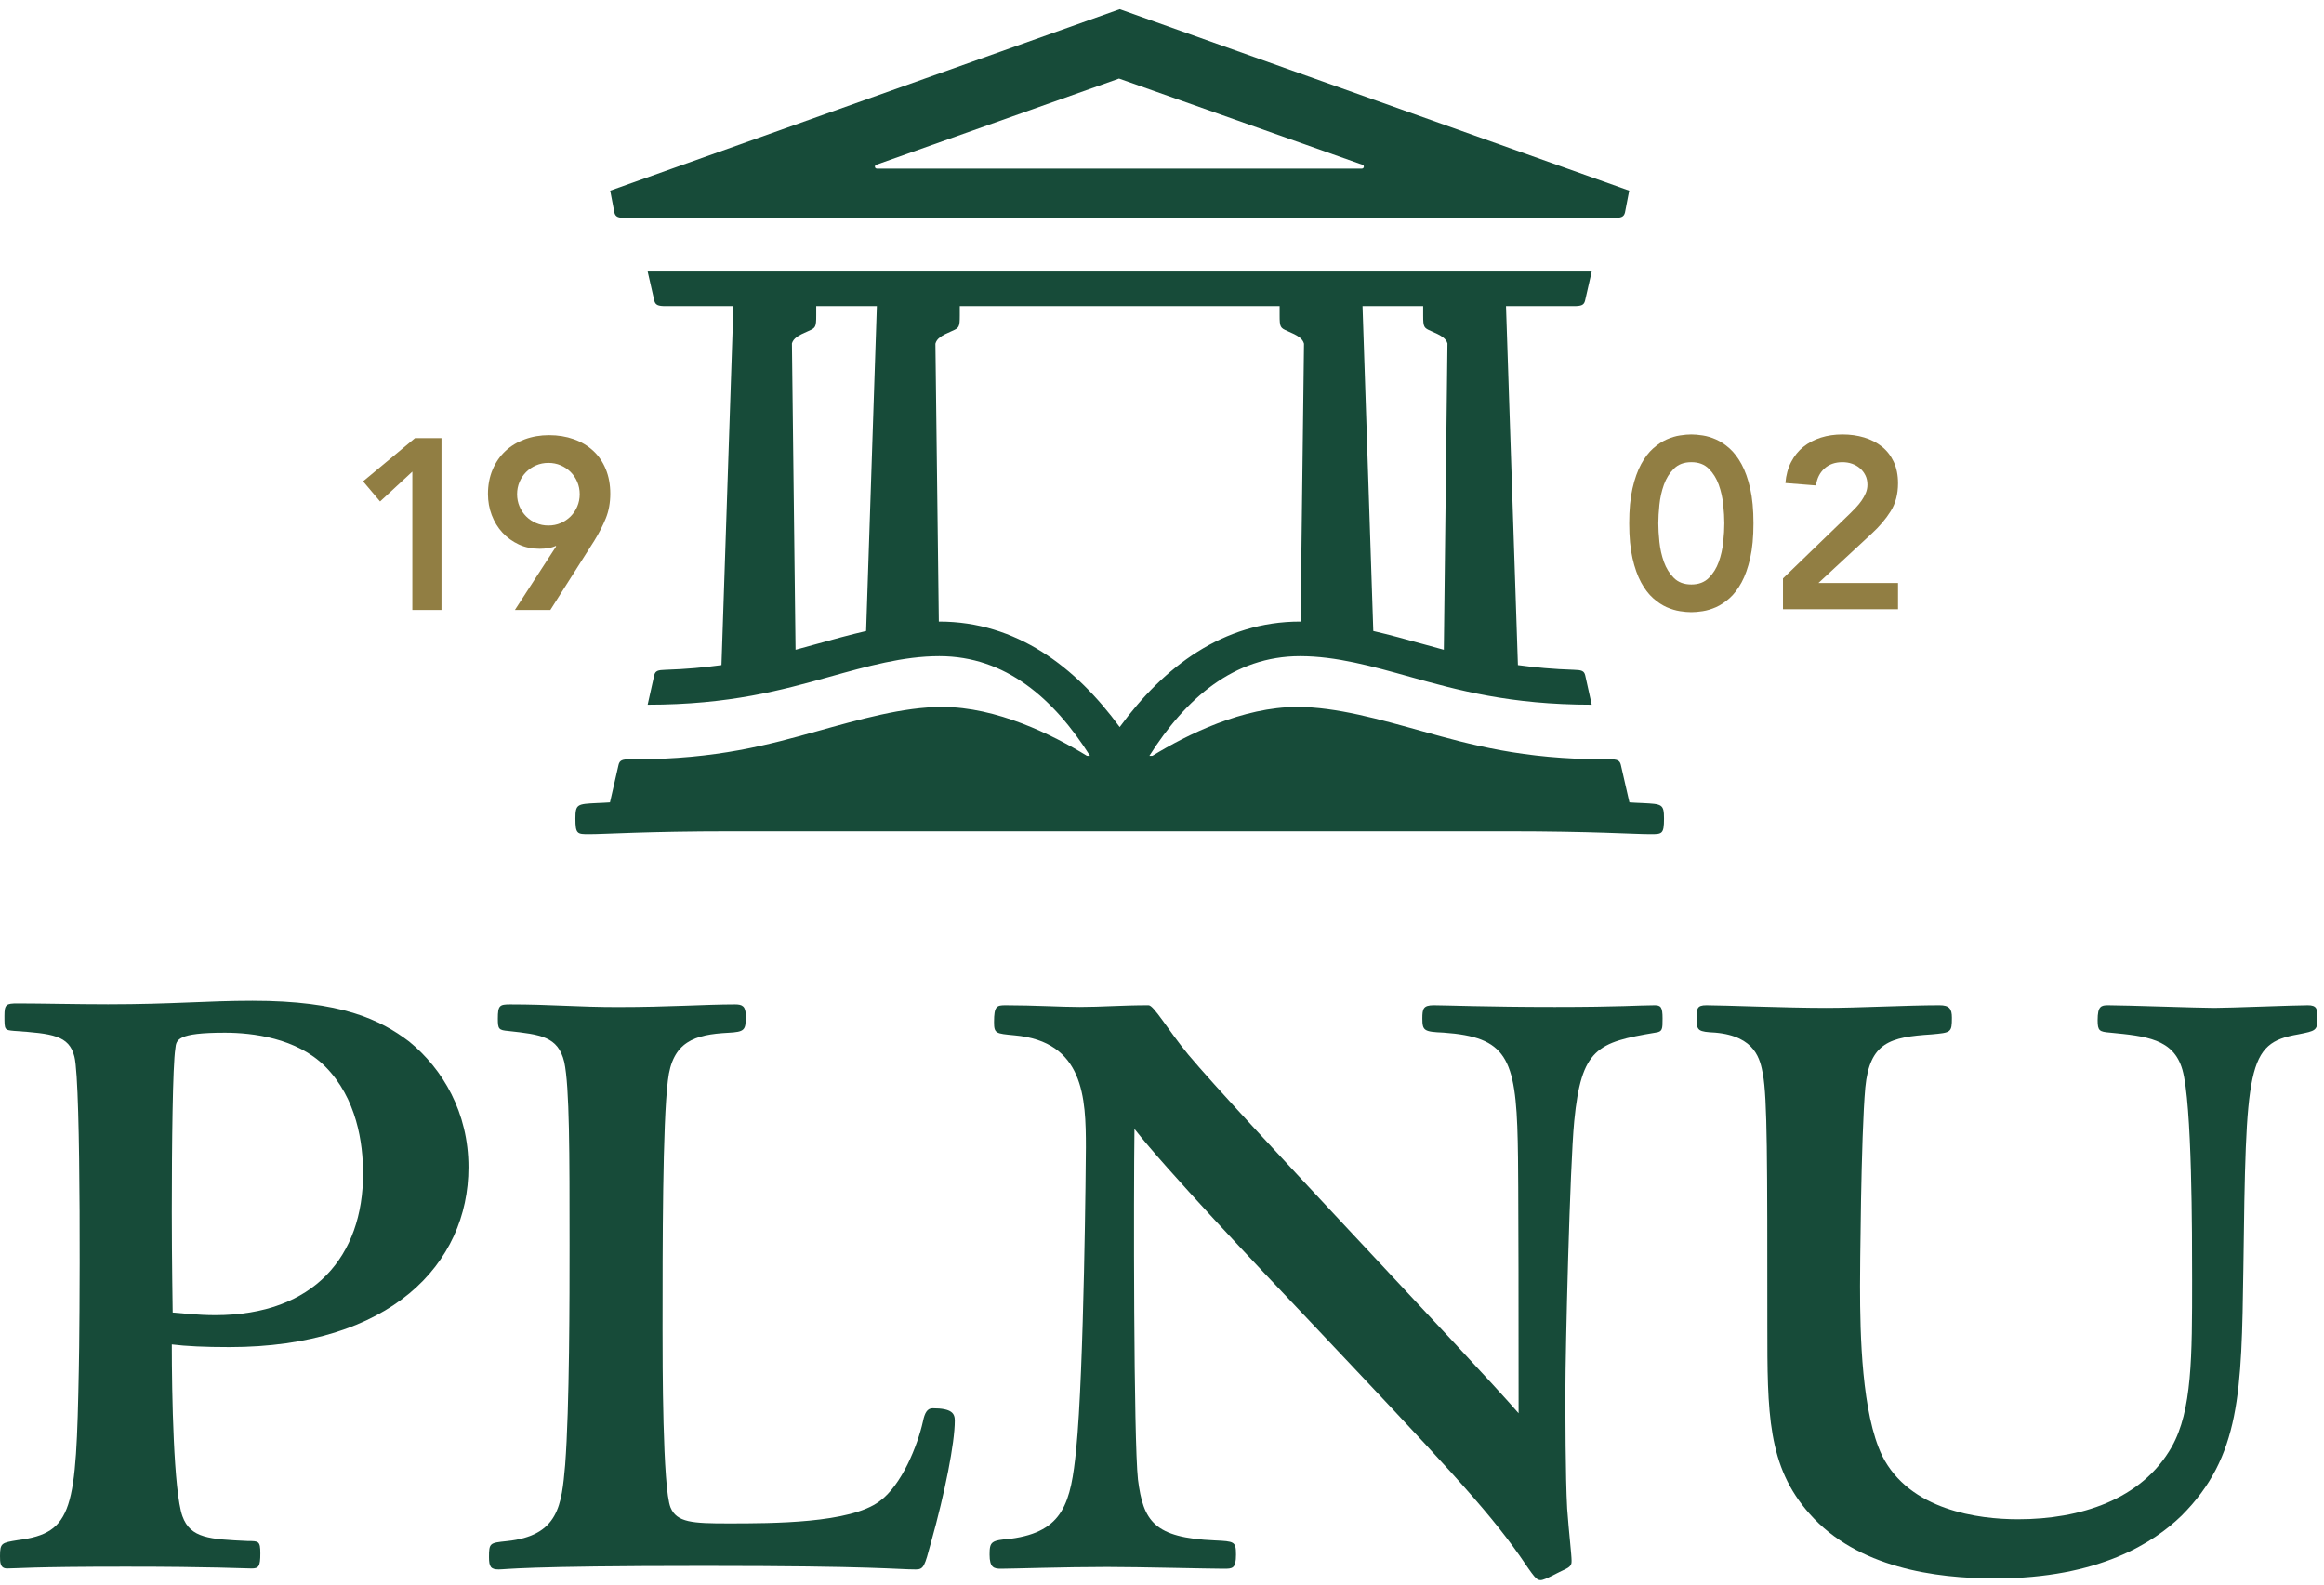
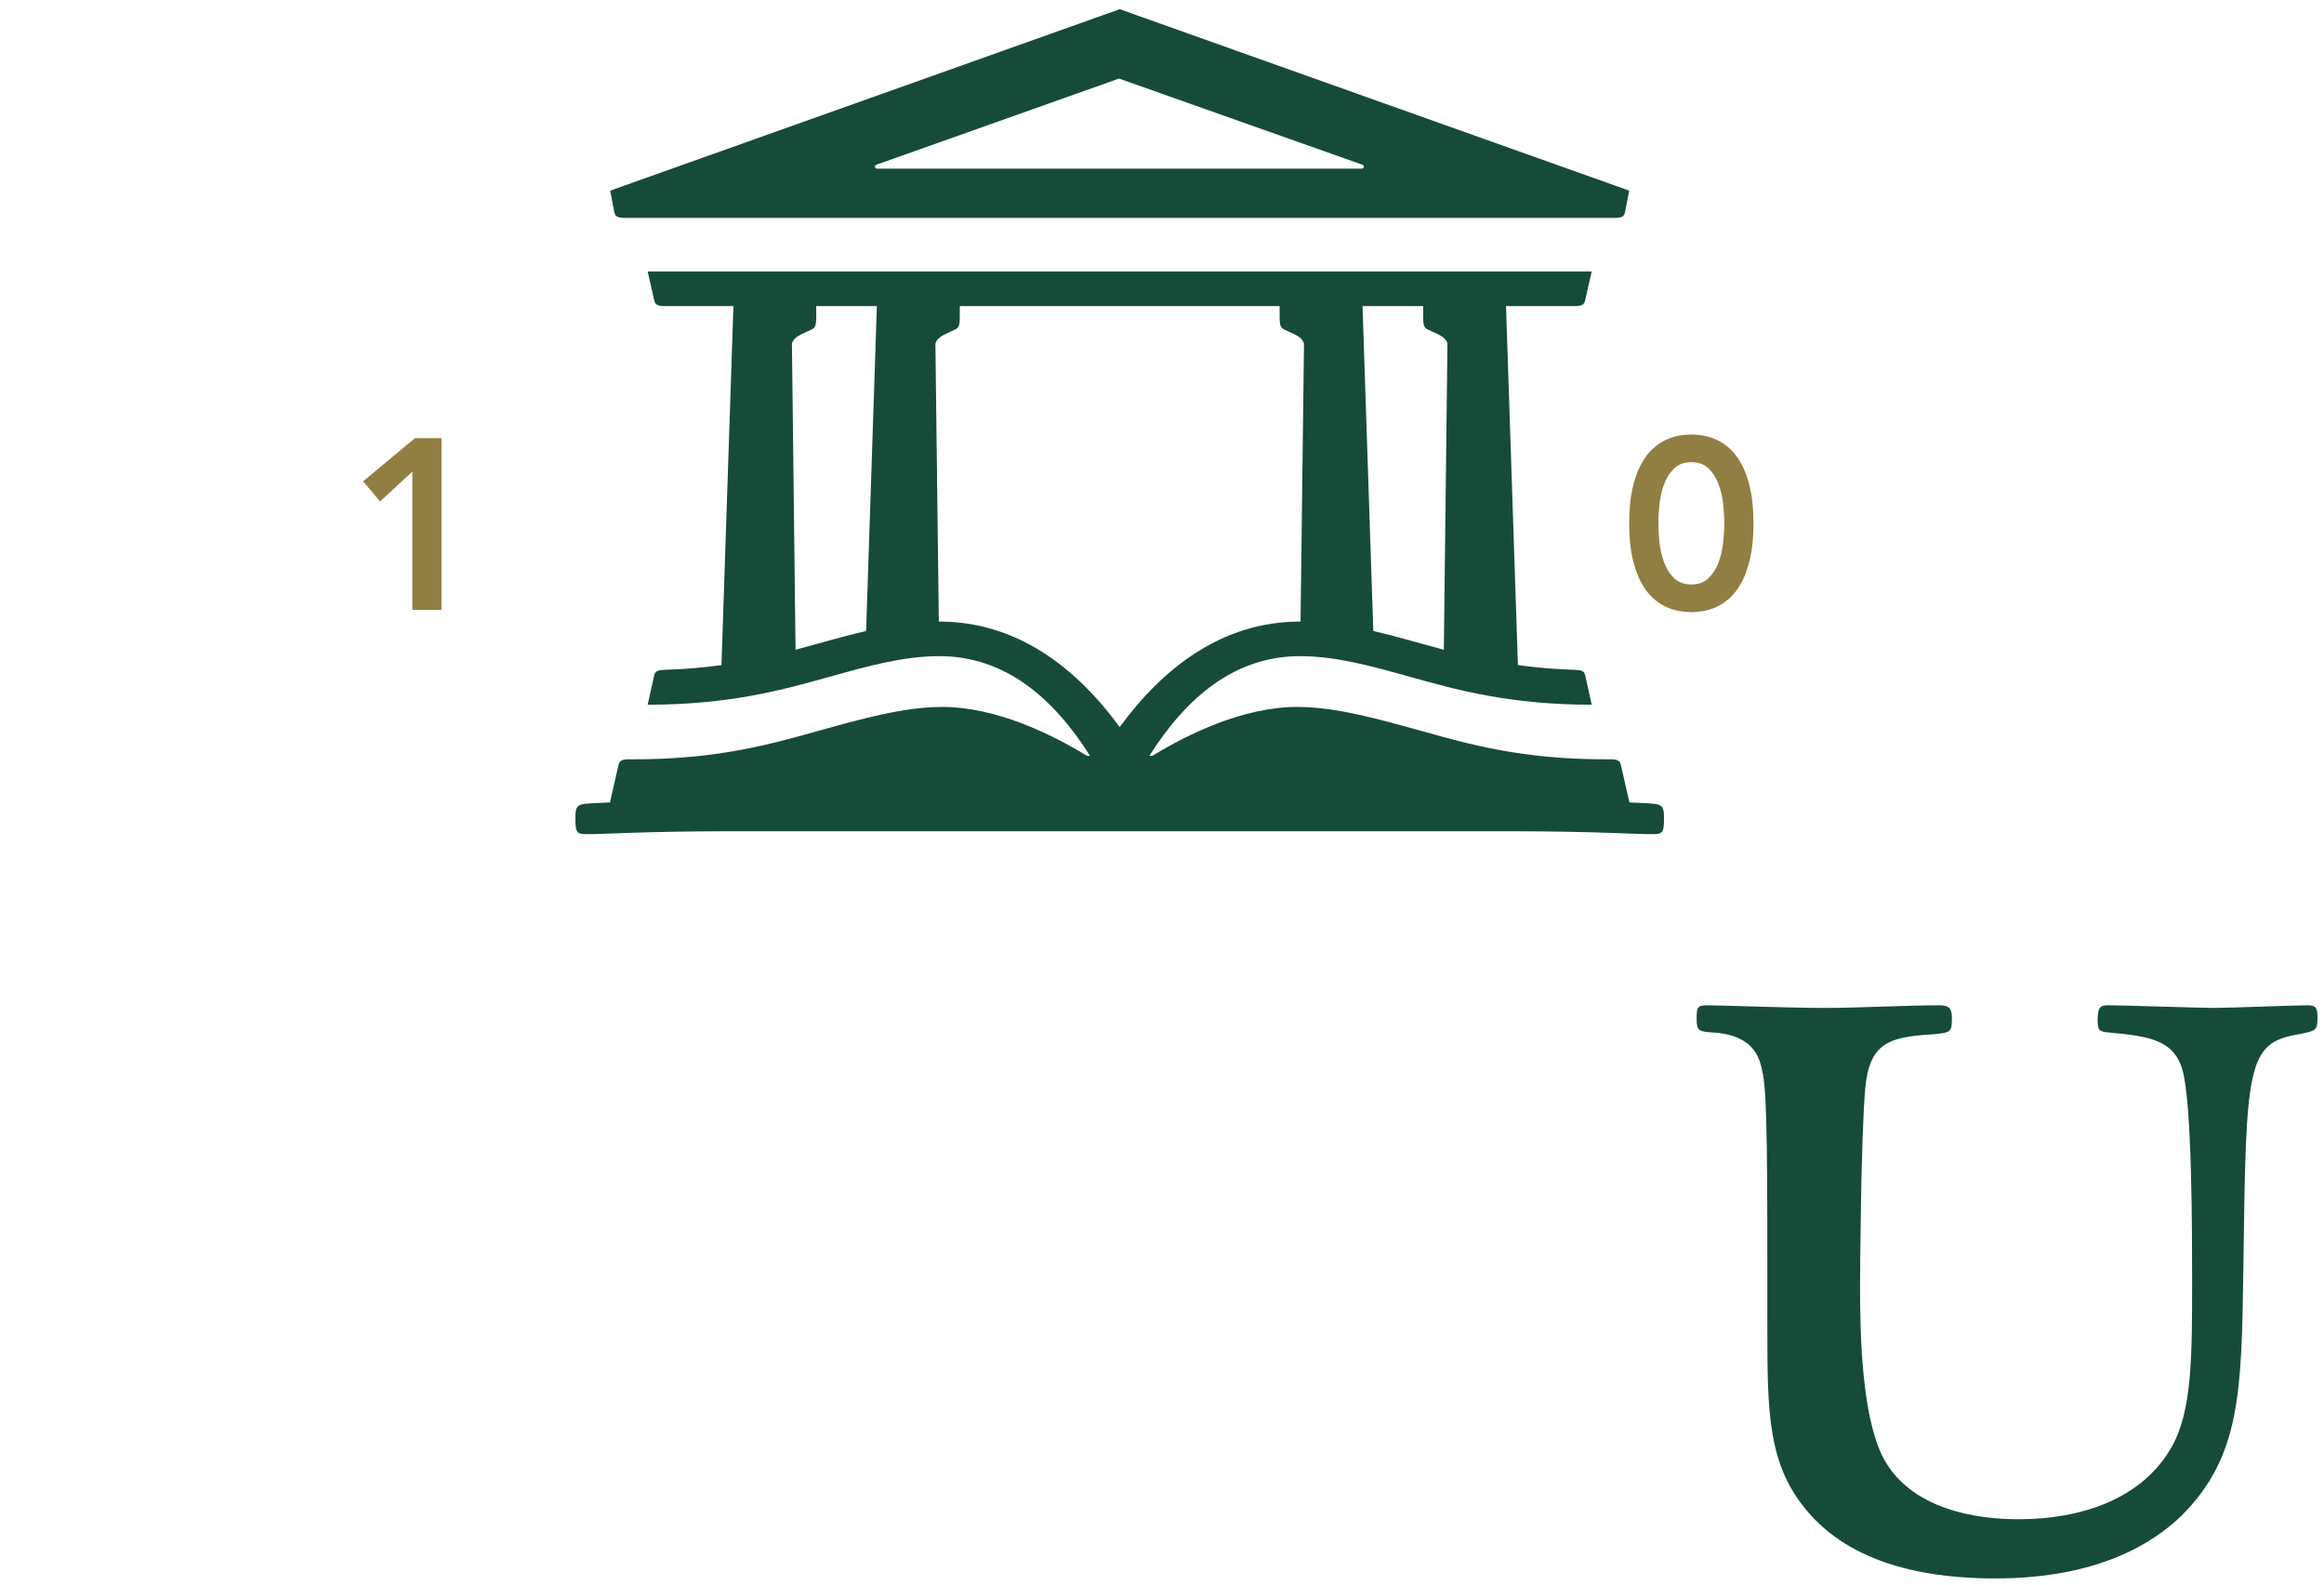
<svg xmlns="http://www.w3.org/2000/svg" width="88px" height="60px" viewBox="0 0 88 60" version="1.1">
-   <path d="M8.148,49.799 C11.904,49.799 13.748,47.553 13.748,44.434 C13.748,43.294 13.514,41.584 12.307,40.377 C11.233,39.304 9.557,39.103 8.517,39.103 C6.706,39.103 6.673,39.371 6.64,39.706 C6.539,40.343 6.506,43.327 6.506,45.876 C6.506,47.821 6.539,49.531 6.539,49.699 C6.941,49.732 7.511,49.799 8.148,49.799 L8.148,49.799 Z M8.685,51.007 C7.746,51.007 7.042,50.973 6.506,50.906 C6.506,52.784 6.573,56.473 6.908,57.411 C7.21,58.25 7.947,58.283 9.389,58.35 C9.792,58.35 9.858,58.35 9.858,58.82 C9.858,59.322 9.792,59.39 9.523,59.39 C9.255,59.39 8.048,59.322 4.762,59.322 C1.14,59.322 0.637,59.39 0.268,59.39 C0,59.39 0,59.155 0,58.92 C0,58.417 0.067,58.417 0.67,58.317 C2.783,58.048 2.884,57.143 2.985,51.845 C3.018,50.571 3.085,41.047 2.817,40.008 C2.615,39.203 1.979,39.136 0.537,39.035 C0.168,39.002 0.168,39.002 0.168,38.465 C0.168,38.029 0.235,37.996 0.67,37.996 C1.509,37.996 2.951,38.029 4.091,38.029 C6.506,38.029 7.847,37.895 9.557,37.895 C12.91,37.895 14.386,38.599 15.492,39.438 C16.766,40.477 17.739,42.12 17.739,44.2 C17.739,47.855 14.788,51.007 8.685,51.007 L8.685,51.007 Z" id="Fill-1" stroke="none" fill="#174B39" fill-rule="evenodd" />
-   <path d="M33.205,6.385 C33.163,6.385 33.129,6.351 33.129,6.309 C33.129,6.28 33.147,6.254 33.171,6.242 L42.373,2.975 L51.601,6.242 C51.626,6.254 51.643,6.28 51.643,6.309 C51.643,6.351 51.609,6.385 51.567,6.385 L33.205,6.385 L33.205,6.385 Z M42.399,0.348 L23.106,7.218 L23.263,8.042 C23.304,8.214 23.405,8.251 23.688,8.251 L61.106,8.251 C61.389,8.251 61.491,8.214 61.532,8.042 L61.691,7.218 L42.399,0.348 L42.399,0.348 Z" id="Fill-2" stroke="none" fill="#174B39" fill-rule="evenodd" />
+   <path d="M33.205,6.385 C33.163,6.385 33.129,6.351 33.129,6.309 C33.129,6.28 33.147,6.254 33.171,6.242 L42.373,2.975 L51.601,6.242 C51.626,6.254 51.643,6.28 51.643,6.309 C51.643,6.351 51.609,6.385 51.567,6.385 L33.205,6.385 L33.205,6.385 Z M42.399,0.348 L23.106,7.218 L23.263,8.042 C23.304,8.214 23.405,8.251 23.688,8.251 L61.106,8.251 C61.389,8.251 61.491,8.214 61.532,8.042 L61.691,7.218 L42.399,0.348 Z" id="Fill-2" stroke="none" fill="#174B39" fill-rule="evenodd" />
  <path d="M35.568,23.536 C35.562,23.536 35.556,23.537 35.549,23.537 L35.42,13.014 C35.473,12.817 35.638,12.709 36.048,12.533 C36.317,12.417 36.343,12.385 36.343,11.944 L36.343,11.591 L48.454,11.591 L48.454,11.944 C48.454,12.385 48.479,12.417 48.748,12.533 C49.158,12.709 49.323,12.817 49.377,13.014 L49.246,23.537 C49.24,23.537 49.234,23.536 49.228,23.536 C46.316,23.536 44.069,25.246 42.398,27.53 C40.727,25.246 38.48,23.536 35.568,23.536 L35.568,23.536 Z M30.896,24.391 C30.643,24.462 30.386,24.533 30.124,24.603 L29.987,13.003 C30.044,12.813 30.21,12.705 30.612,12.533 C30.882,12.417 30.907,12.385 30.907,11.944 L30.907,11.591 L33.203,11.591 L32.796,23.893 C32.167,24.038 31.539,24.212 30.896,24.391 L30.896,24.391 Z M53.889,11.591 L53.889,11.944 C53.889,12.385 53.915,12.417 54.184,12.533 C54.586,12.705 54.752,12.813 54.809,13.003 L54.672,24.603 C54.41,24.533 54.153,24.462 53.901,24.391 C53.257,24.212 52.629,24.038 52.001,23.893 L51.593,11.591 L53.889,11.591 L53.889,11.591 Z M43.624,28.62 L43.522,28.62 C44.889,26.456 46.716,24.845 49.228,24.845 C50.591,24.845 51.957,25.227 53.404,25.632 C55.171,26.125 57.172,26.684 60.272,26.684 L60.025,25.572 C59.984,25.4 59.885,25.37 59.6,25.362 C58.824,25.337 58.124,25.273 57.477,25.184 L57.026,11.591 L59.594,11.591 C59.877,11.591 59.979,11.554 60.02,11.382 C60.057,11.225 60.272,10.28 60.272,10.28 L24.524,10.28 L24.775,11.382 C24.817,11.554 24.927,11.591 25.201,11.591 L27.771,11.591 L27.319,25.184 C26.673,25.273 25.972,25.337 25.197,25.362 C24.912,25.37 24.813,25.4 24.772,25.572 L24.524,26.684 C27.624,26.684 29.626,26.125 31.393,25.632 C32.84,25.227 34.205,24.845 35.568,24.845 C38.081,24.845 39.907,26.456 41.274,28.62 L41.174,28.62 C41.164,28.62 41.156,28.617 41.148,28.613 C39.849,27.818 37.741,26.768 35.672,26.768 C34.201,26.768 32.558,27.237 30.902,27.698 C29.135,28.191 27.133,28.751 24.033,28.751 L23.847,28.751 C23.565,28.751 23.463,28.788 23.422,28.96 L23.097,30.381 C22.961,30.39 22.75,30.403 22.598,30.407 C21.861,30.444 21.788,30.444 21.788,30.996 C21.788,31.585 21.861,31.585 22.304,31.585 C22.93,31.585 24.478,31.475 27.684,31.475 L57.112,31.475 C60.319,31.475 61.866,31.585 62.493,31.585 C62.935,31.585 63.009,31.585 63.009,30.996 C63.009,30.444 62.935,30.444 62.198,30.407 C62.046,30.403 61.836,30.39 61.699,30.381 L61.374,28.96 C61.333,28.788 61.232,28.751 60.949,28.751 L60.763,28.751 C57.663,28.751 55.662,28.191 53.895,27.698 C52.238,27.237 50.596,26.768 49.124,26.768 C47.056,26.768 44.949,27.817 43.649,28.612 C43.642,28.617 43.633,28.62 43.624,28.62 L43.624,28.62 Z" id="Fill-3" stroke="none" fill="#174B39" fill-rule="evenodd" />
  <polyline id="Fill-4" stroke="none" fill="#917E43" fill-rule="evenodd" points="15.614 17.858 14.392 18.988 13.748 18.226 15.715 16.59 16.717 16.59 16.717 23.096 15.614 23.096 15.614 17.858" />
-   <path d="M21.951,18.712 C21.951,18.547 21.92,18.392 21.859,18.248 C21.798,18.104 21.713,17.979 21.607,17.872 C21.499,17.765 21.373,17.68 21.23,17.619 C21.086,17.557 20.931,17.527 20.766,17.527 C20.6,17.527 20.445,17.557 20.301,17.619 C20.157,17.68 20.032,17.765 19.924,17.872 C19.817,17.979 19.733,18.104 19.672,18.248 C19.611,18.392 19.58,18.547 19.58,18.712 C19.58,18.878 19.611,19.033 19.672,19.176 C19.733,19.321 19.817,19.446 19.924,19.553 C20.032,19.66 20.157,19.745 20.301,19.806 C20.445,19.868 20.6,19.898 20.766,19.898 C20.931,19.898 21.086,19.868 21.23,19.806 C21.373,19.745 21.499,19.66 21.607,19.553 C21.713,19.446 21.798,19.321 21.859,19.176 C21.92,19.033 21.951,18.878 21.951,18.712 L21.951,18.712 Z M19.497,23.096 L21.059,20.688 L21.041,20.67 C20.974,20.706 20.883,20.734 20.77,20.752 C20.657,20.771 20.545,20.78 20.435,20.78 C20.147,20.78 19.883,20.725 19.644,20.615 C19.405,20.504 19.199,20.354 19.024,20.165 C18.85,19.975 18.715,19.754 18.62,19.503 C18.525,19.252 18.477,18.985 18.477,18.703 C18.477,18.366 18.536,18.06 18.652,17.784 C18.768,17.508 18.929,17.274 19.135,17.081 C19.34,16.888 19.585,16.74 19.869,16.636 C20.154,16.531 20.462,16.479 20.793,16.479 C21.13,16.479 21.441,16.53 21.726,16.631 C22.011,16.732 22.256,16.878 22.461,17.068 C22.666,17.257 22.826,17.49 22.939,17.766 C23.052,18.042 23.109,18.351 23.109,18.694 C23.109,19.037 23.052,19.348 22.939,19.627 C22.826,19.905 22.68,20.189 22.502,20.477 L20.839,23.096 L19.497,23.096 L19.497,23.096 Z" id="Fill-5" stroke="none" fill="#917E43" fill-rule="evenodd" />
  <path d="M62.794,19.815 C62.794,20.018 62.808,20.252 62.835,20.518 C62.863,20.785 62.92,21.037 63.005,21.276 C63.091,21.515 63.216,21.717 63.382,21.883 C63.547,22.048 63.768,22.131 64.044,22.131 C64.319,22.131 64.54,22.048 64.705,21.883 C64.87,21.717 64.996,21.515 65.082,21.276 C65.168,21.037 65.224,20.785 65.252,20.518 C65.28,20.252 65.293,20.018 65.293,19.815 C65.293,19.613 65.28,19.379 65.252,19.112 C65.224,18.846 65.168,18.593 65.082,18.354 C64.996,18.115 64.87,17.913 64.705,17.748 C64.54,17.582 64.319,17.5 64.044,17.5 C63.768,17.5 63.547,17.582 63.382,17.748 C63.216,17.913 63.091,18.115 63.005,18.354 C62.92,18.593 62.863,18.846 62.835,19.112 C62.808,19.379 62.794,19.613 62.794,19.815 L62.794,19.815 Z M61.691,19.815 C61.691,19.3 61.732,18.861 61.815,18.496 C61.898,18.132 62.007,17.826 62.141,17.578 C62.276,17.33 62.427,17.13 62.596,16.98 C62.765,16.83 62.936,16.717 63.111,16.64 C63.285,16.563 63.454,16.513 63.616,16.489 C63.778,16.464 63.921,16.452 64.044,16.452 C64.166,16.452 64.308,16.464 64.471,16.489 C64.633,16.513 64.802,16.563 64.976,16.64 C65.151,16.717 65.323,16.83 65.491,16.98 C65.659,17.13 65.811,17.33 65.946,17.578 C66.081,17.826 66.189,18.132 66.272,18.496 C66.355,18.861 66.396,19.3 66.396,19.815 C66.396,20.33 66.355,20.77 66.272,21.134 C66.189,21.499 66.081,21.805 65.946,22.053 C65.811,22.301 65.659,22.5 65.491,22.65 C65.323,22.8 65.151,22.913 64.976,22.991 C64.802,23.067 64.633,23.117 64.471,23.142 C64.308,23.167 64.166,23.179 64.044,23.179 C63.921,23.179 63.778,23.167 63.616,23.142 C63.454,23.117 63.285,23.067 63.111,22.991 C62.936,22.913 62.765,22.8 62.596,22.65 C62.427,22.5 62.276,22.301 62.141,22.053 C62.007,21.805 61.898,21.499 61.815,21.134 C61.732,20.77 61.691,20.33 61.691,19.815 L61.691,19.815 Z" id="Fill-6" stroke="none" fill="#917E43" fill-rule="evenodd" />
-   <path d="M67.514,21.902 L70.041,19.457 C70.115,19.383 70.191,19.305 70.271,19.223 C70.351,19.14 70.422,19.052 70.487,18.96 C70.551,18.869 70.605,18.772 70.648,18.671 C70.691,18.57 70.712,18.464 70.712,18.354 C70.712,18.219 70.686,18.1 70.634,17.996 C70.582,17.892 70.513,17.803 70.427,17.729 C70.341,17.655 70.242,17.599 70.129,17.559 C70.015,17.519 69.894,17.5 69.765,17.5 C69.49,17.5 69.263,17.579 69.086,17.738 C68.908,17.898 68.801,18.112 68.764,18.382 L67.606,18.29 C67.63,17.989 67.703,17.725 67.822,17.495 C67.941,17.265 68.096,17.073 68.286,16.92 C68.476,16.768 68.696,16.651 68.948,16.571 C69.199,16.492 69.472,16.452 69.765,16.452 C70.06,16.452 70.334,16.49 70.588,16.566 C70.842,16.643 71.064,16.757 71.254,16.907 C71.444,17.057 71.594,17.248 71.705,17.481 C71.815,17.714 71.87,17.986 71.87,18.299 C71.87,18.71 71.777,19.063 71.59,19.36 C71.403,19.658 71.162,19.941 70.868,20.21 L68.856,22.076 L71.87,22.076 L71.87,23.068 L67.514,23.068 L67.514,21.902" id="Fill-7" stroke="none" fill="#917E43" fill-rule="evenodd" />
-   <path d="M25.39,57.08 C25.625,57.65 26.229,57.683 27.57,57.683 C29.246,57.683 32.197,57.683 33.304,56.845 C34.142,56.242 34.746,54.732 34.947,53.827 C35.014,53.492 35.114,53.324 35.316,53.324 C36.054,53.324 36.154,53.525 36.154,53.794 C36.154,54.632 35.785,56.51 35.249,58.421 C35.014,59.293 34.981,59.427 34.679,59.427 C33.941,59.427 33.203,59.293 26.664,59.293 C19.723,59.293 19.187,59.427 18.885,59.427 C18.583,59.427 18.516,59.327 18.516,58.958 C18.516,58.421 18.549,58.421 19.187,58.354 C21.165,58.153 21.266,56.979 21.4,55.47 C21.567,53.291 21.567,49.032 21.567,47.154 C21.567,43.667 21.567,41.152 21.366,40.213 C21.132,39.241 20.461,39.173 19.254,39.039 C18.885,39.006 18.851,38.972 18.851,38.57 C18.851,38.067 18.919,38.033 19.321,38.033 C20.863,38.033 21.869,38.134 23.378,38.134 C25.357,38.134 26.698,38.033 27.838,38.033 C28.107,38.033 28.24,38.1 28.24,38.469 C28.24,39.006 28.207,39.073 27.57,39.106 C26.295,39.173 25.457,39.442 25.29,40.917 C25.088,42.56 25.088,47.12 25.088,50.34 C25.088,51.547 25.088,56.342 25.39,57.08" id="Fill-8" stroke="none" fill="#174B39" fill-rule="evenodd" />
-   <path d="M59.342,57.124 C59.41,58.062 59.509,58.865 59.509,59.099 C59.509,59.198 59.509,59.297 59.309,59.4 C59.008,59.531 58.507,59.832 58.339,59.832 C58.172,59.832 58.105,59.733 57.536,58.897 C56.266,57.091 54.593,55.318 49.511,49.936 C47.571,47.894 44.161,44.283 42.957,42.746 C42.924,45.118 42.924,54.518 43.09,56.022 C43.29,57.594 43.692,58.228 46,58.327 C46.735,58.363 46.802,58.363 46.802,58.865 C46.802,59.4 46.668,59.4 46.333,59.4 C45.765,59.4 43.157,59.333 41.92,59.333 C40.315,59.333 38.309,59.4 37.907,59.4 C37.64,59.4 37.471,59.365 37.471,58.865 C37.471,58.363 37.539,58.327 38.275,58.263 C40.281,57.995 40.548,56.89 40.75,54.886 C41.05,51.909 41.118,43.783 41.118,43.447 C41.118,41.574 41.05,39.435 38.408,39.202 C37.707,39.135 37.64,39.135 37.64,38.699 C37.64,38.097 37.74,38.065 38.075,38.065 C39.144,38.065 40.181,38.13 40.883,38.13 C41.72,38.13 42.455,38.065 43.492,38.065 C43.692,38.065 44.226,39 44.996,39.935 C46.869,42.176 55.765,51.508 57.503,53.512 C57.503,51.707 57.503,44.151 57.47,43.213 C57.402,40.037 57.034,39.269 54.66,39.1 C53.925,39.067 53.858,39.032 53.858,38.565 C53.858,38.196 53.892,38.065 54.292,38.065 C54.727,38.065 56.333,38.13 58.873,38.13 C61.381,38.13 62.051,38.065 62.653,38.065 C62.886,38.065 62.954,38.13 62.954,38.565 C62.954,38.968 62.954,39.067 62.686,39.1 C60.479,39.468 59.877,39.701 59.61,42.445 C59.443,44.151 59.275,51.14 59.275,52.645 C59.275,53.48 59.275,55.92 59.342,57.124" id="Fill-9" stroke="none" fill="#174B39" fill-rule="evenodd" />
  <path d="M82.236,54.783 C83.006,53.413 83.006,51.374 83.006,48.464 C83.006,46.757 83.006,41.776 82.638,40.505 C82.303,39.333 81.267,39.234 79.895,39.1 C79.494,39.067 79.428,39.032 79.428,38.632 C79.428,38.097 79.561,38.065 79.828,38.065 C80.464,38.065 83.273,38.165 83.841,38.165 C84.409,38.165 86.884,38.065 87.387,38.065 C87.72,38.065 87.753,38.196 87.753,38.533 C87.753,39.032 87.688,39.032 87.018,39.167 C85.078,39.503 85.045,40.338 84.946,48.064 C84.878,52.712 84.845,55.151 82.604,57.393 C81.568,58.395 79.494,59.768 75.548,59.768 C73.275,59.768 70.331,59.365 68.525,57.325 C66.922,55.52 66.922,53.512 66.922,50.17 C66.922,43.915 66.922,41.574 66.753,40.671 C66.653,40.137 66.486,39.234 64.948,39.1 C64.312,39.067 64.245,39.032 64.245,38.6 C64.245,38.196 64.245,38.065 64.613,38.065 C65.248,38.065 67.623,38.165 69.161,38.165 C70.331,38.165 72.238,38.065 73.441,38.065 C73.809,38.065 73.91,38.196 73.91,38.533 C73.91,39.1 73.877,39.1 73.14,39.167 C71.568,39.269 70.8,39.468 70.632,41.174 C70.465,43.012 70.432,48.262 70.432,48.697 C70.432,50.57 70.499,53.512 71.268,55.119 C72.305,57.191 74.913,57.527 76.417,57.527 C78.759,57.527 81.099,56.791 82.236,54.783" id="Fill-10" stroke="none" fill="#174B39" fill-rule="evenodd" />
</svg>